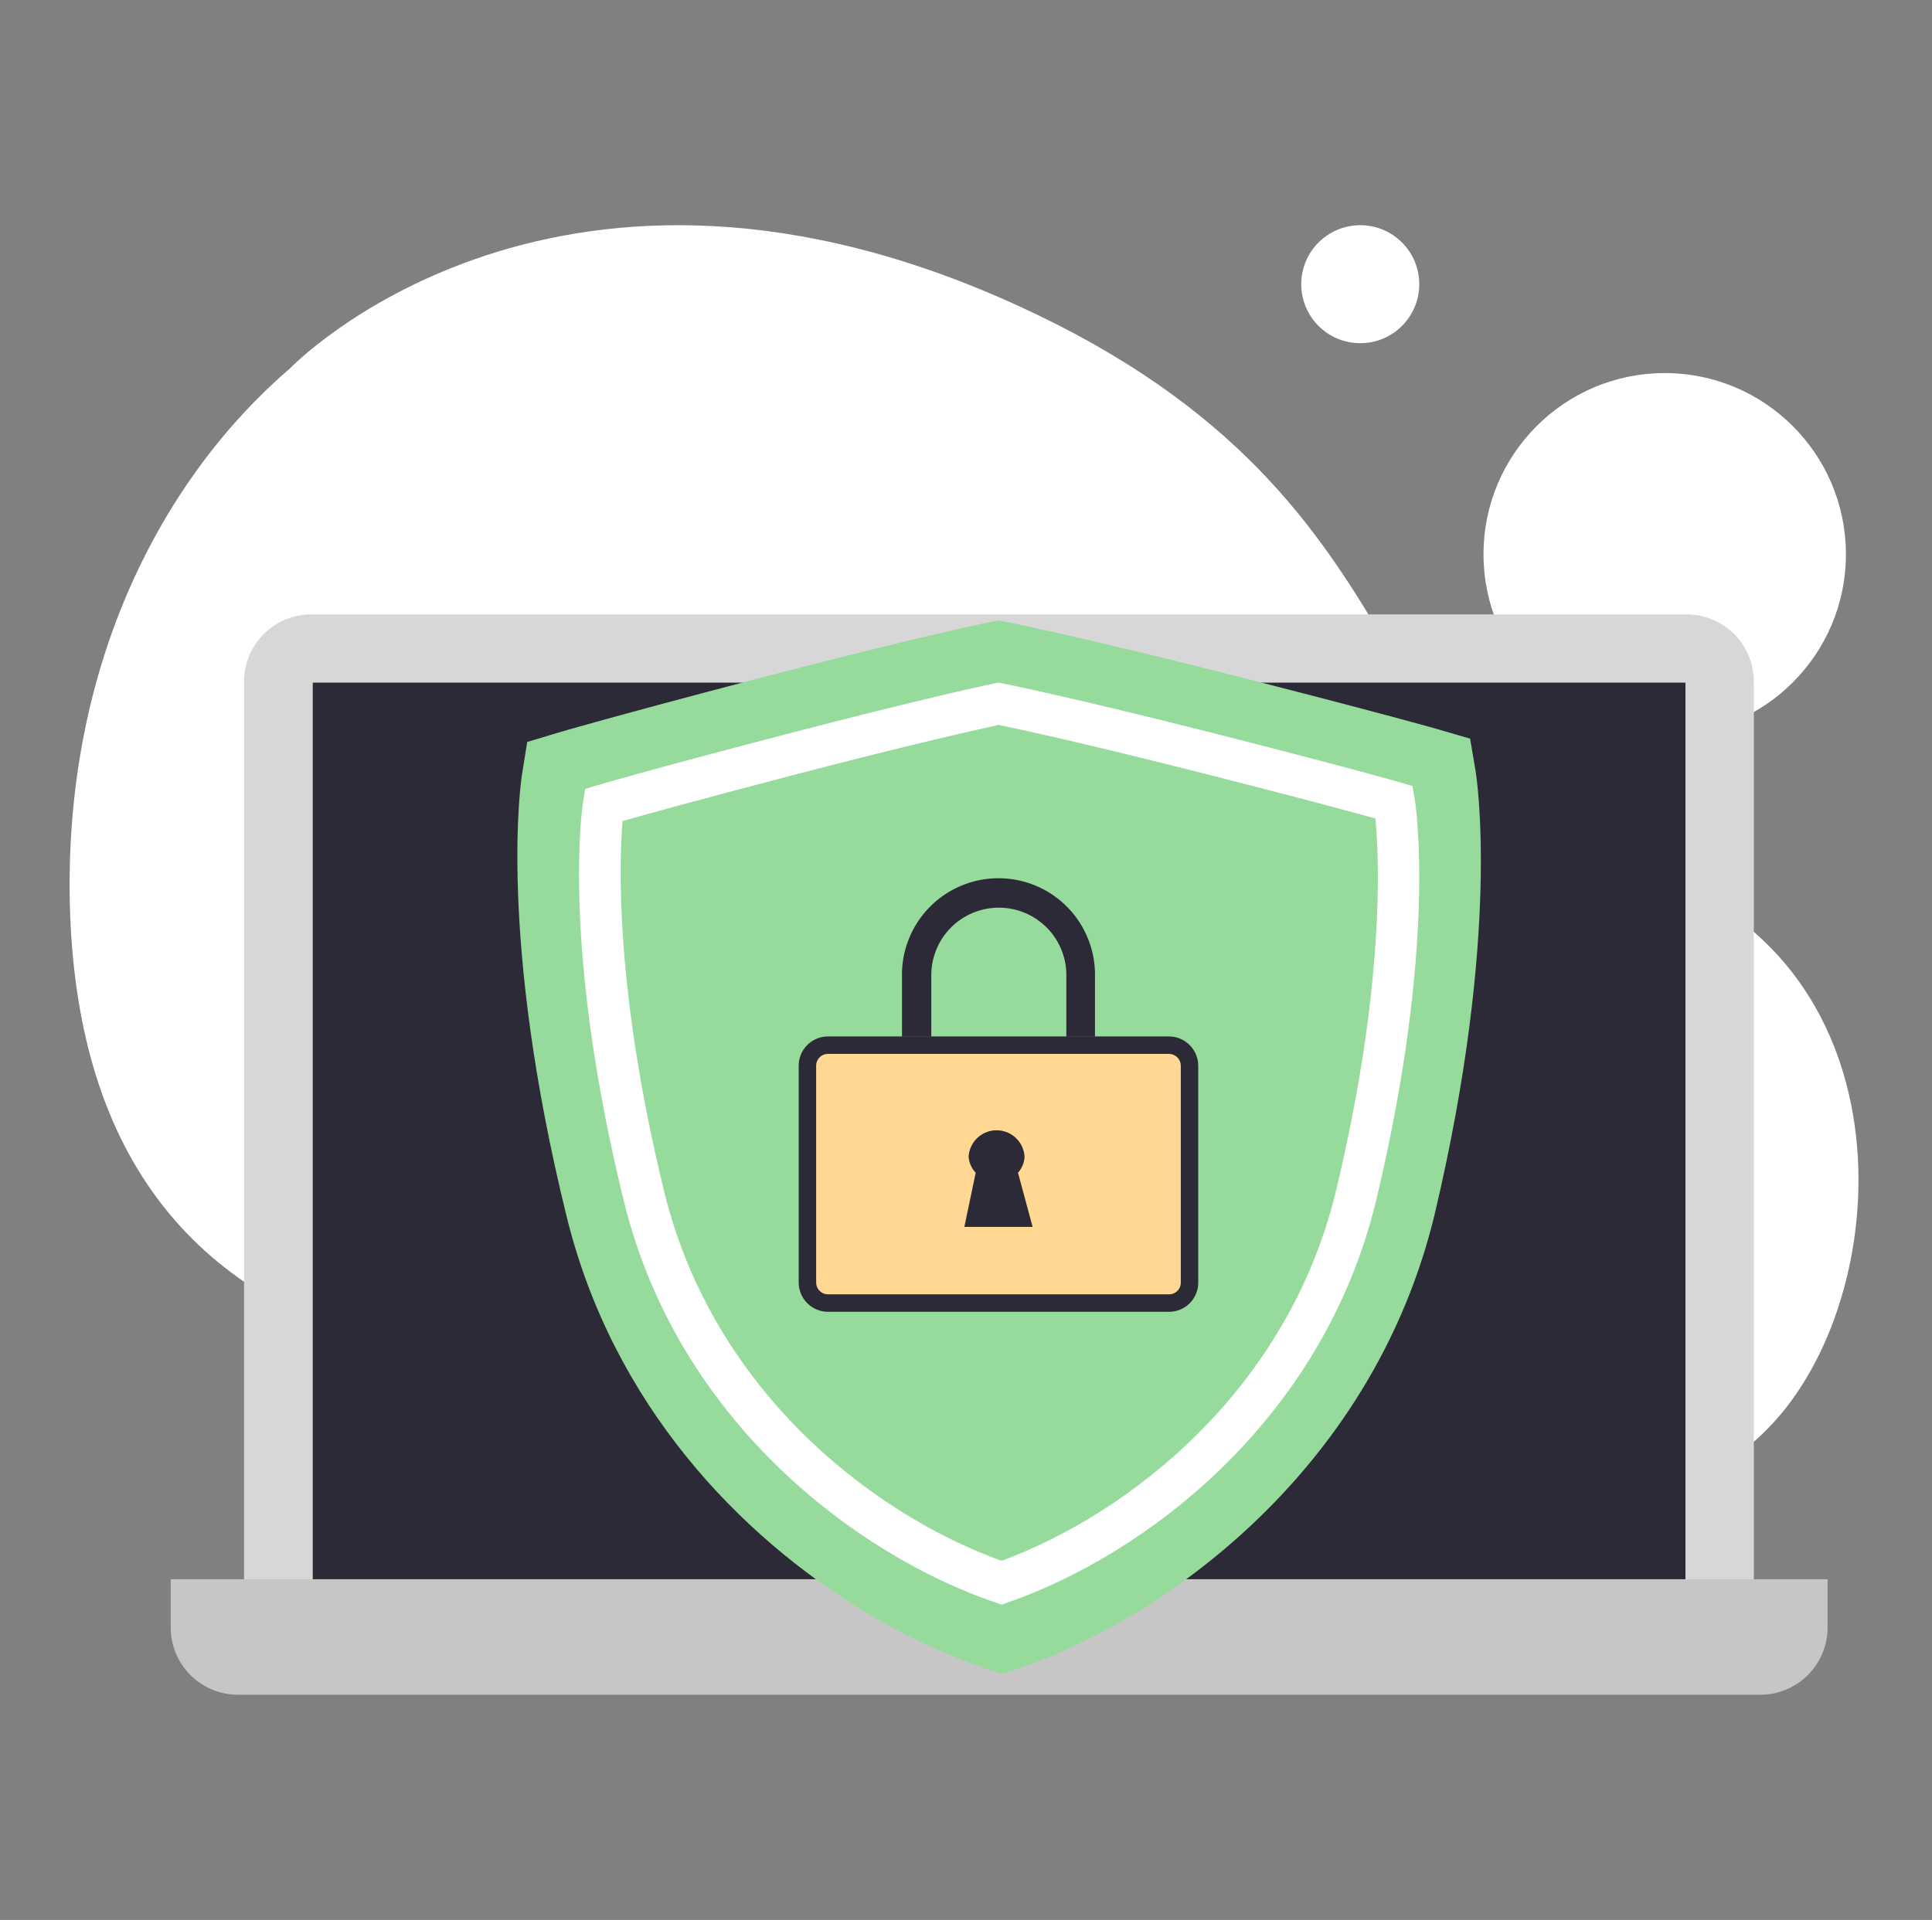
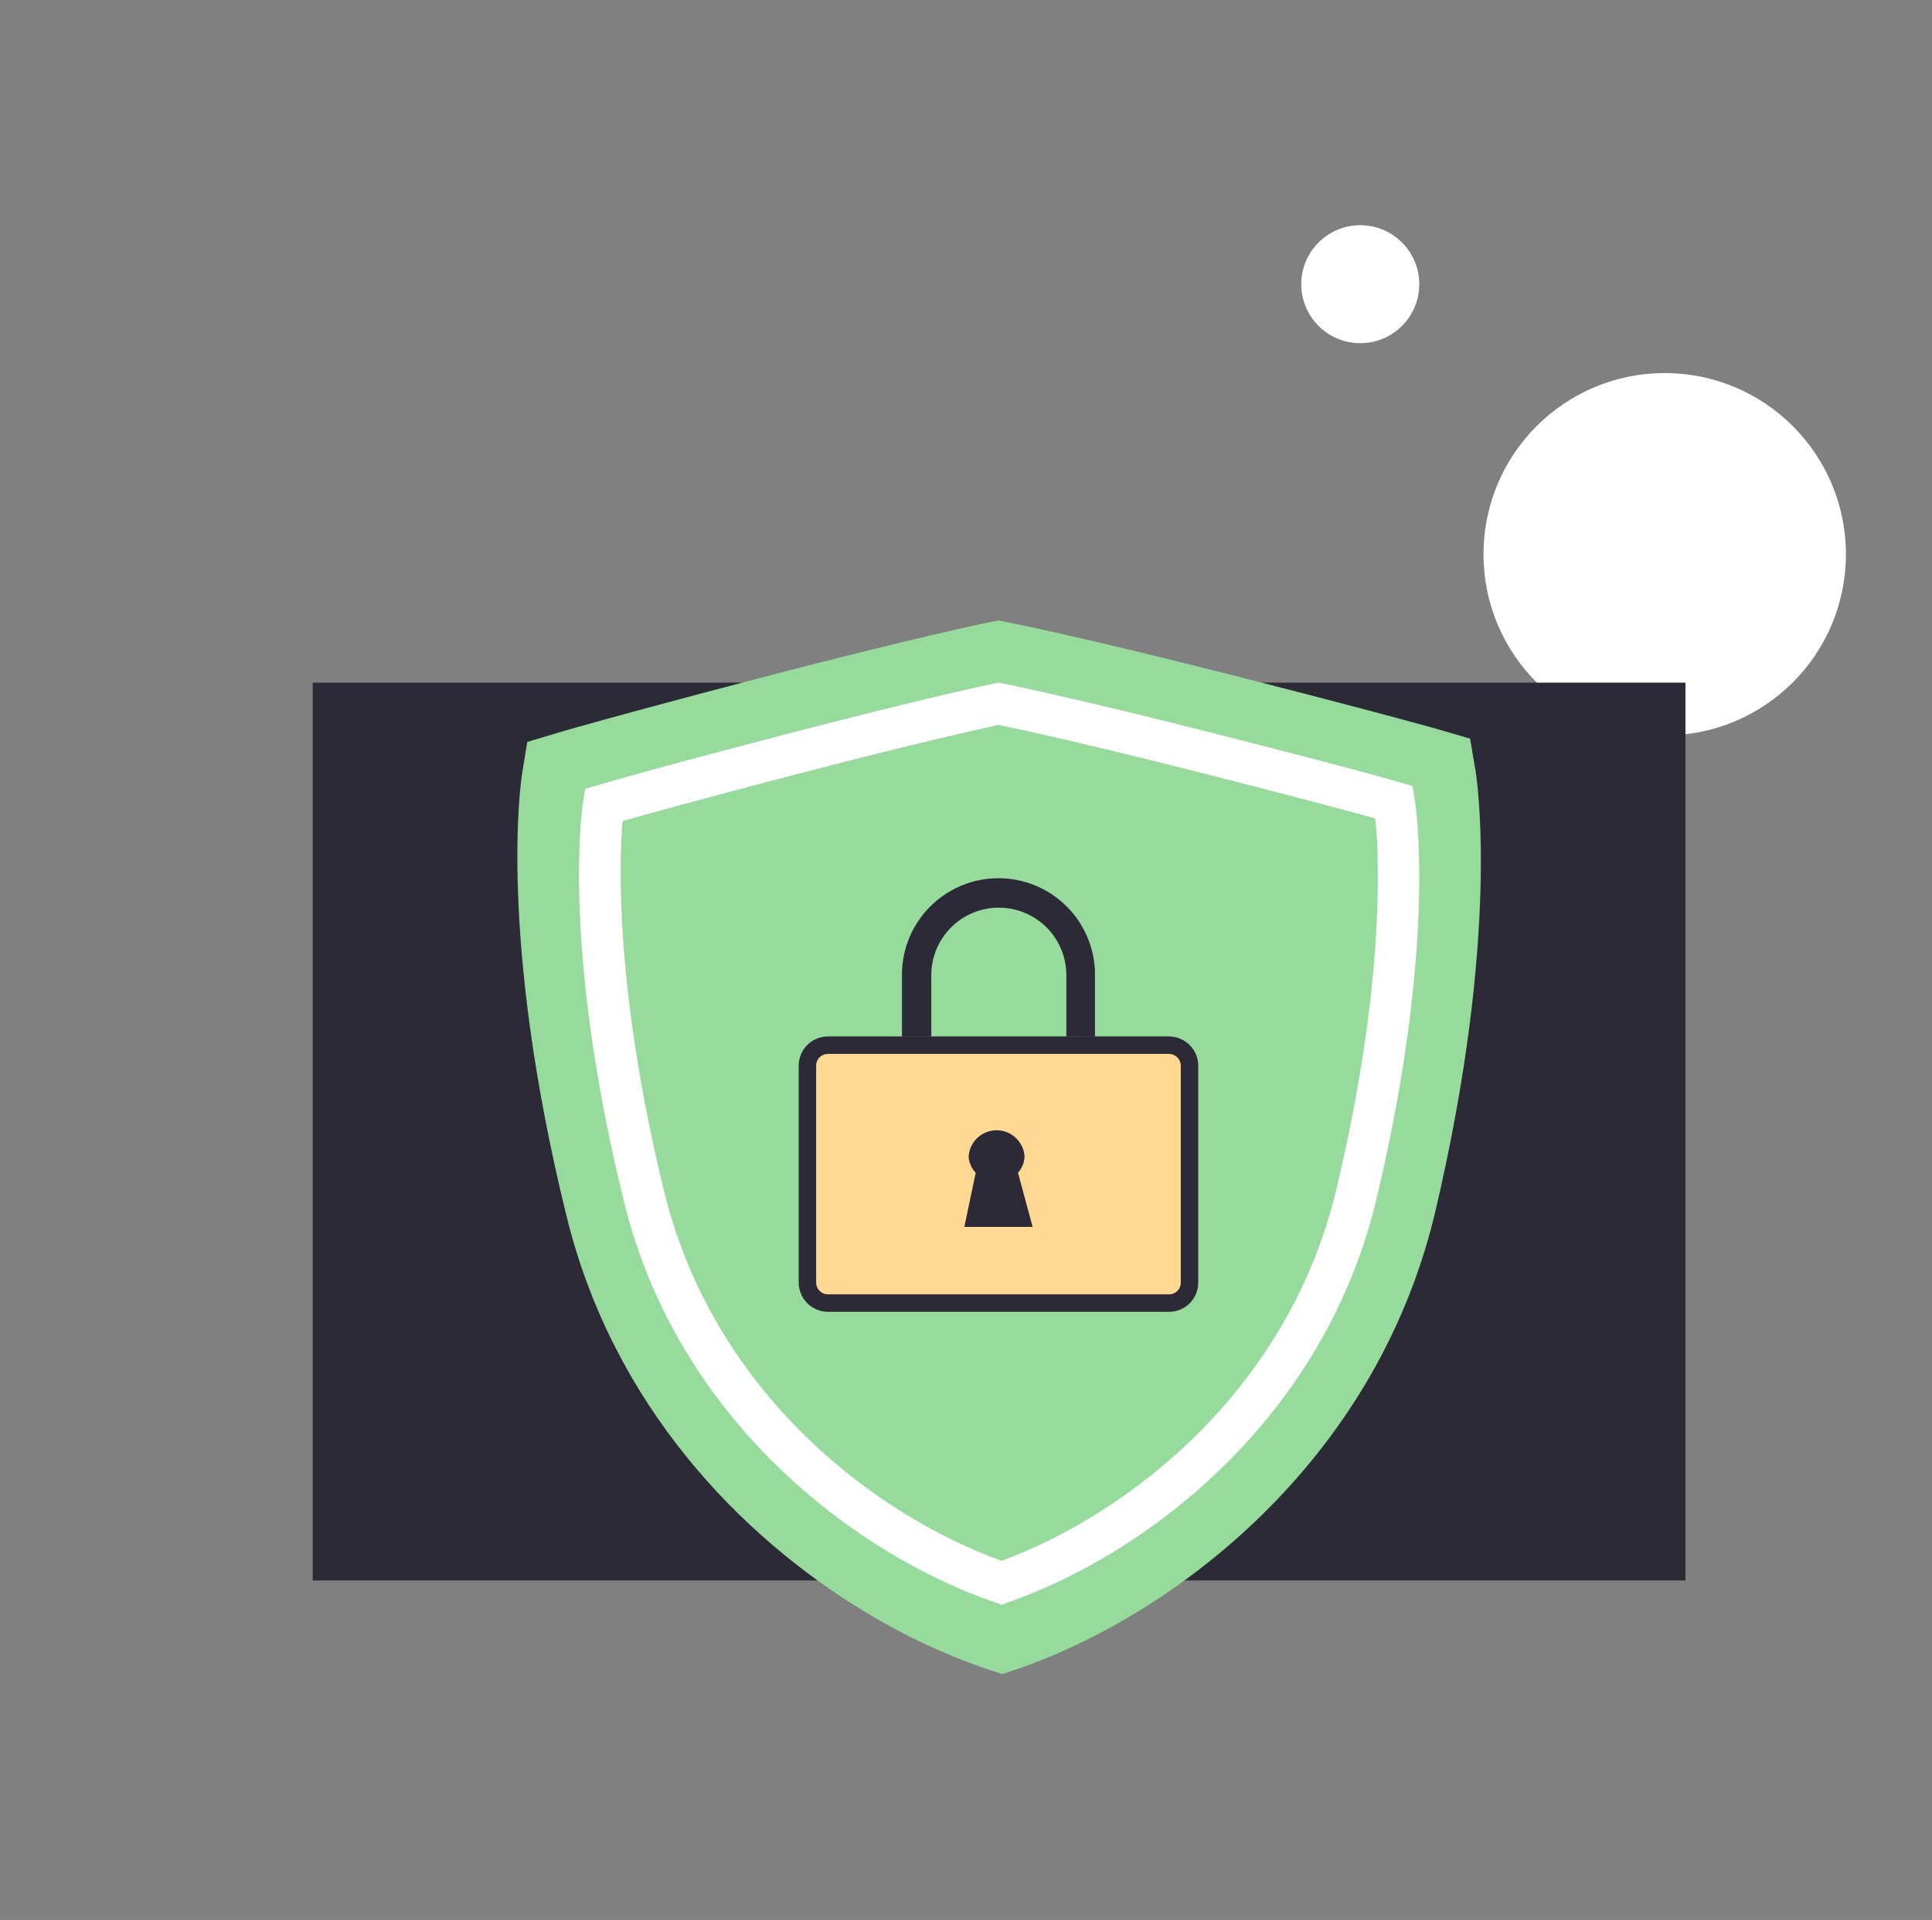
<svg xmlns="http://www.w3.org/2000/svg" width="166" height="165" viewBox="0 0 166 165" fill="none">
  <rect x="0" y="0" width="166" height="165" fill="#808080" stroke="none" />
  <path d="M143.035 63.202C151.633 63.202 158.604 56.231 158.604 47.632C158.604 39.033 151.633 32.062 143.035 32.062C134.436 32.062 127.465 39.033 127.465 47.632C127.465 56.231 134.436 63.202 143.035 63.202Z" fill="white" />
  <path d="M116.875 29.494C119.675 29.494 121.945 27.224 121.945 24.424C121.945 21.624 119.675 19.354 116.875 19.354C114.075 19.354 111.805 21.624 111.805 24.424C111.805 27.224 114.075 29.494 116.875 29.494Z" fill="white" />
-   <path d="M24.905 31.668C24.905 31.668 46.943 8.687 85.764 25.514C124.584 42.341 115.496 67.914 139.635 74.387C163.774 80.86 163.305 109.416 152.924 121.638C141.391 135.235 113.086 133.939 94.518 123.578C75.95 113.218 54.287 120.668 35.052 116.135C15.817 111.603 6.496 98.398 5.998 77.623C5.542 57.015 13.986 41.052 24.905 31.668Z" fill="white" />
-   <path d="M26.744 52.801H144.919C146.45 52.801 147.919 53.409 149.002 54.492C150.085 55.575 150.694 57.044 150.694 58.576V138.845H20.969V58.576C20.969 57.044 21.577 55.575 22.66 54.492C23.743 53.409 25.212 52.801 26.744 52.801Z" fill="#D7D7D7" />
  <path d="M144.816 58.665H26.871V135.821H144.816V58.665Z" fill="#2B2A36" />
-   <path d="M157.028 135.717V139.871C157.026 141.402 156.417 142.87 155.334 143.953C154.252 145.035 152.784 145.644 151.253 145.646H20.443C18.912 145.644 17.444 145.035 16.362 143.953C15.279 142.87 14.67 141.402 14.668 139.871V135.717H157.028Z" fill="#C6C6C6" />
  <path d="M126.782 66.246L126.314 63.481L123.623 62.693C123.445 62.641 119.349 61.467 108.015 58.568L106.424 58.16C93.106 54.77 86.907 53.544 86.647 53.492L85.77 53.321L84.893 53.499C84.633 53.551 78.464 54.822 65.16 58.301C52.621 61.586 48.169 62.901 47.991 62.953L45.3 63.764L44.855 66.528C44.765 67.086 42.744 80.464 48.697 104.59C52.673 120.703 63.51 131.978 74.294 138.504C77.554 140.493 81.018 142.127 84.625 143.379L86.112 143.87L87.598 143.372C100.835 138.756 118.123 125.757 123.274 104.33C128.989 80.159 126.871 66.803 126.782 66.246Z" fill="#97DB9C" />
  <path d="M86.07 137.905L85.49 137.705C73.746 133.692 58.314 122.287 53.63 103.331C48.215 81.364 50.024 69.4 50.1 68.902L50.28 67.797L51.351 67.479C51.517 67.424 55.62 66.208 67.239 63.176C79.549 59.956 85.2 58.782 85.448 58.734L85.8 58.665L86.153 58.734C86.388 58.782 92.066 59.915 104.397 63.044C116.03 66.001 120.14 67.189 120.285 67.237L121.362 67.548L121.549 68.654C121.632 69.151 123.518 81.088 118.254 103.103C113.708 122.093 98.38 133.609 86.636 137.698L86.07 137.905ZM53.492 70.56C53.202 73.931 52.801 84.977 57.084 102.475C61.346 119.745 75.211 130.238 86.056 134.134C96.874 130.162 110.669 119.558 114.807 102.274C119.021 84.68 118.503 73.696 118.178 70.339C116.264 69.807 111.767 68.591 103.512 66.491C92.978 63.818 87.23 62.588 85.807 62.298C84.426 62.602 78.651 63.866 68.13 66.616C59.896 68.771 55.406 70.014 53.492 70.56Z" fill="white" />
  <path d="M102.205 110.223L102.205 110.225C102.206 110.456 102.161 110.685 102.073 110.899C101.985 111.112 101.856 111.306 101.693 111.47C101.53 111.633 101.336 111.763 101.123 111.851C100.91 111.94 100.681 111.985 100.451 111.985H71.138C70.671 111.984 70.224 111.797 69.893 111.467C69.563 111.137 69.377 110.689 69.375 110.222V91.583C69.375 91.115 69.561 90.667 69.891 90.337C70.222 90.006 70.67 89.821 71.137 89.821H100.447C100.913 89.826 101.358 90.013 101.687 90.343C102.016 90.673 102.202 91.119 102.205 91.585L102.205 110.223Z" fill="#FFD993" stroke="#2B2A36" stroke-width="1.5" />
  <path d="M94.082 84.017V89.093H91.621V84.017C91.649 83.237 91.52 82.461 91.241 81.733C90.962 81.004 90.539 80.34 89.998 79.779C89.456 79.218 88.807 78.771 88.09 78.466C87.372 78.162 86.6 78.004 85.82 78.004C85.041 78.004 84.269 78.162 83.551 78.466C82.833 78.771 82.184 79.218 81.643 79.779C81.102 80.34 80.679 81.004 80.4 81.733C80.121 82.461 79.992 83.237 80.019 84.017V89.093H77.5V84.017C77.467 82.907 77.656 81.802 78.058 80.767C78.46 79.732 79.065 78.788 79.838 77.992C80.612 77.195 81.537 76.562 82.559 76.129C83.582 75.697 84.68 75.474 85.791 75.474C86.901 75.474 88 75.697 89.022 76.129C90.044 76.562 90.97 77.195 91.743 77.992C92.516 78.788 93.121 79.732 93.523 80.767C93.925 81.802 94.115 82.907 94.082 84.017Z" fill="#2B2A36" />
  <path d="M82.859 105.437L83.833 100.784C83.477 100.41 83.261 99.924 83.224 99.409C83.258 98.795 83.526 98.216 83.973 97.793C84.42 97.371 85.012 97.135 85.628 97.135C86.243 97.135 86.836 97.371 87.283 97.793C87.73 98.216 87.998 98.795 88.032 99.409C88.007 99.919 87.808 100.404 87.468 100.784L88.724 105.437H82.859Z" fill="#2B2A36" />
</svg>